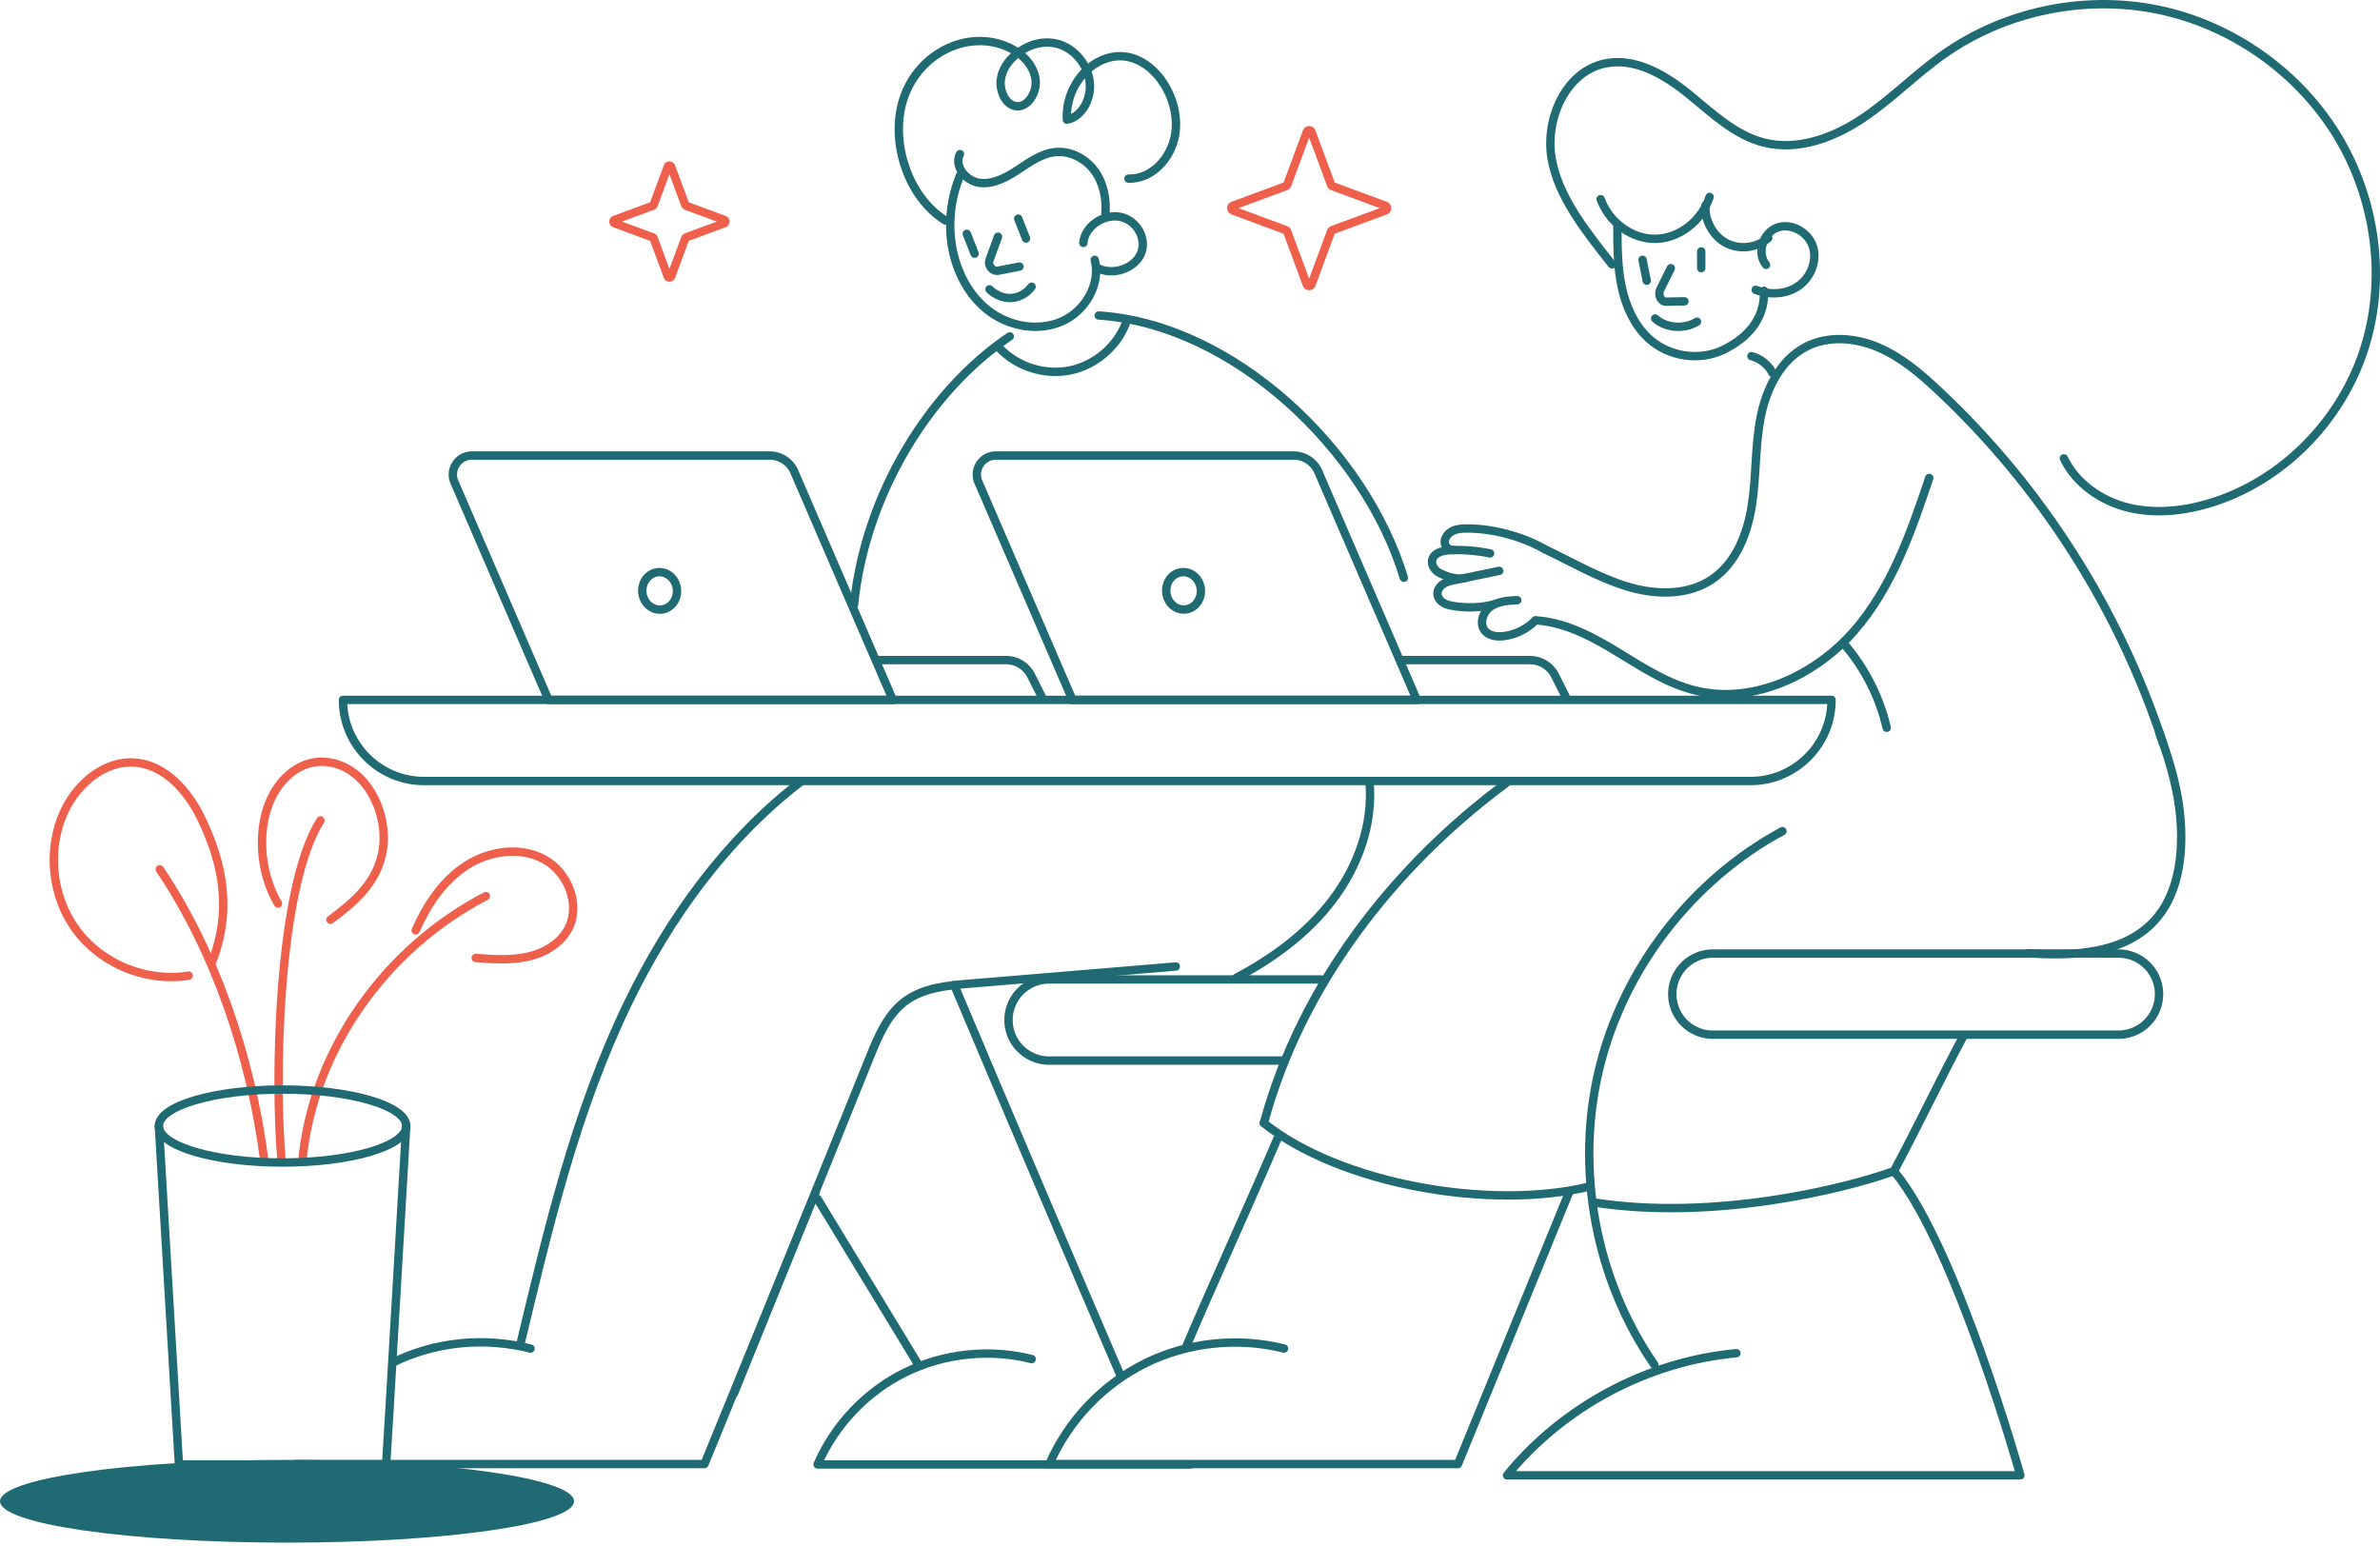
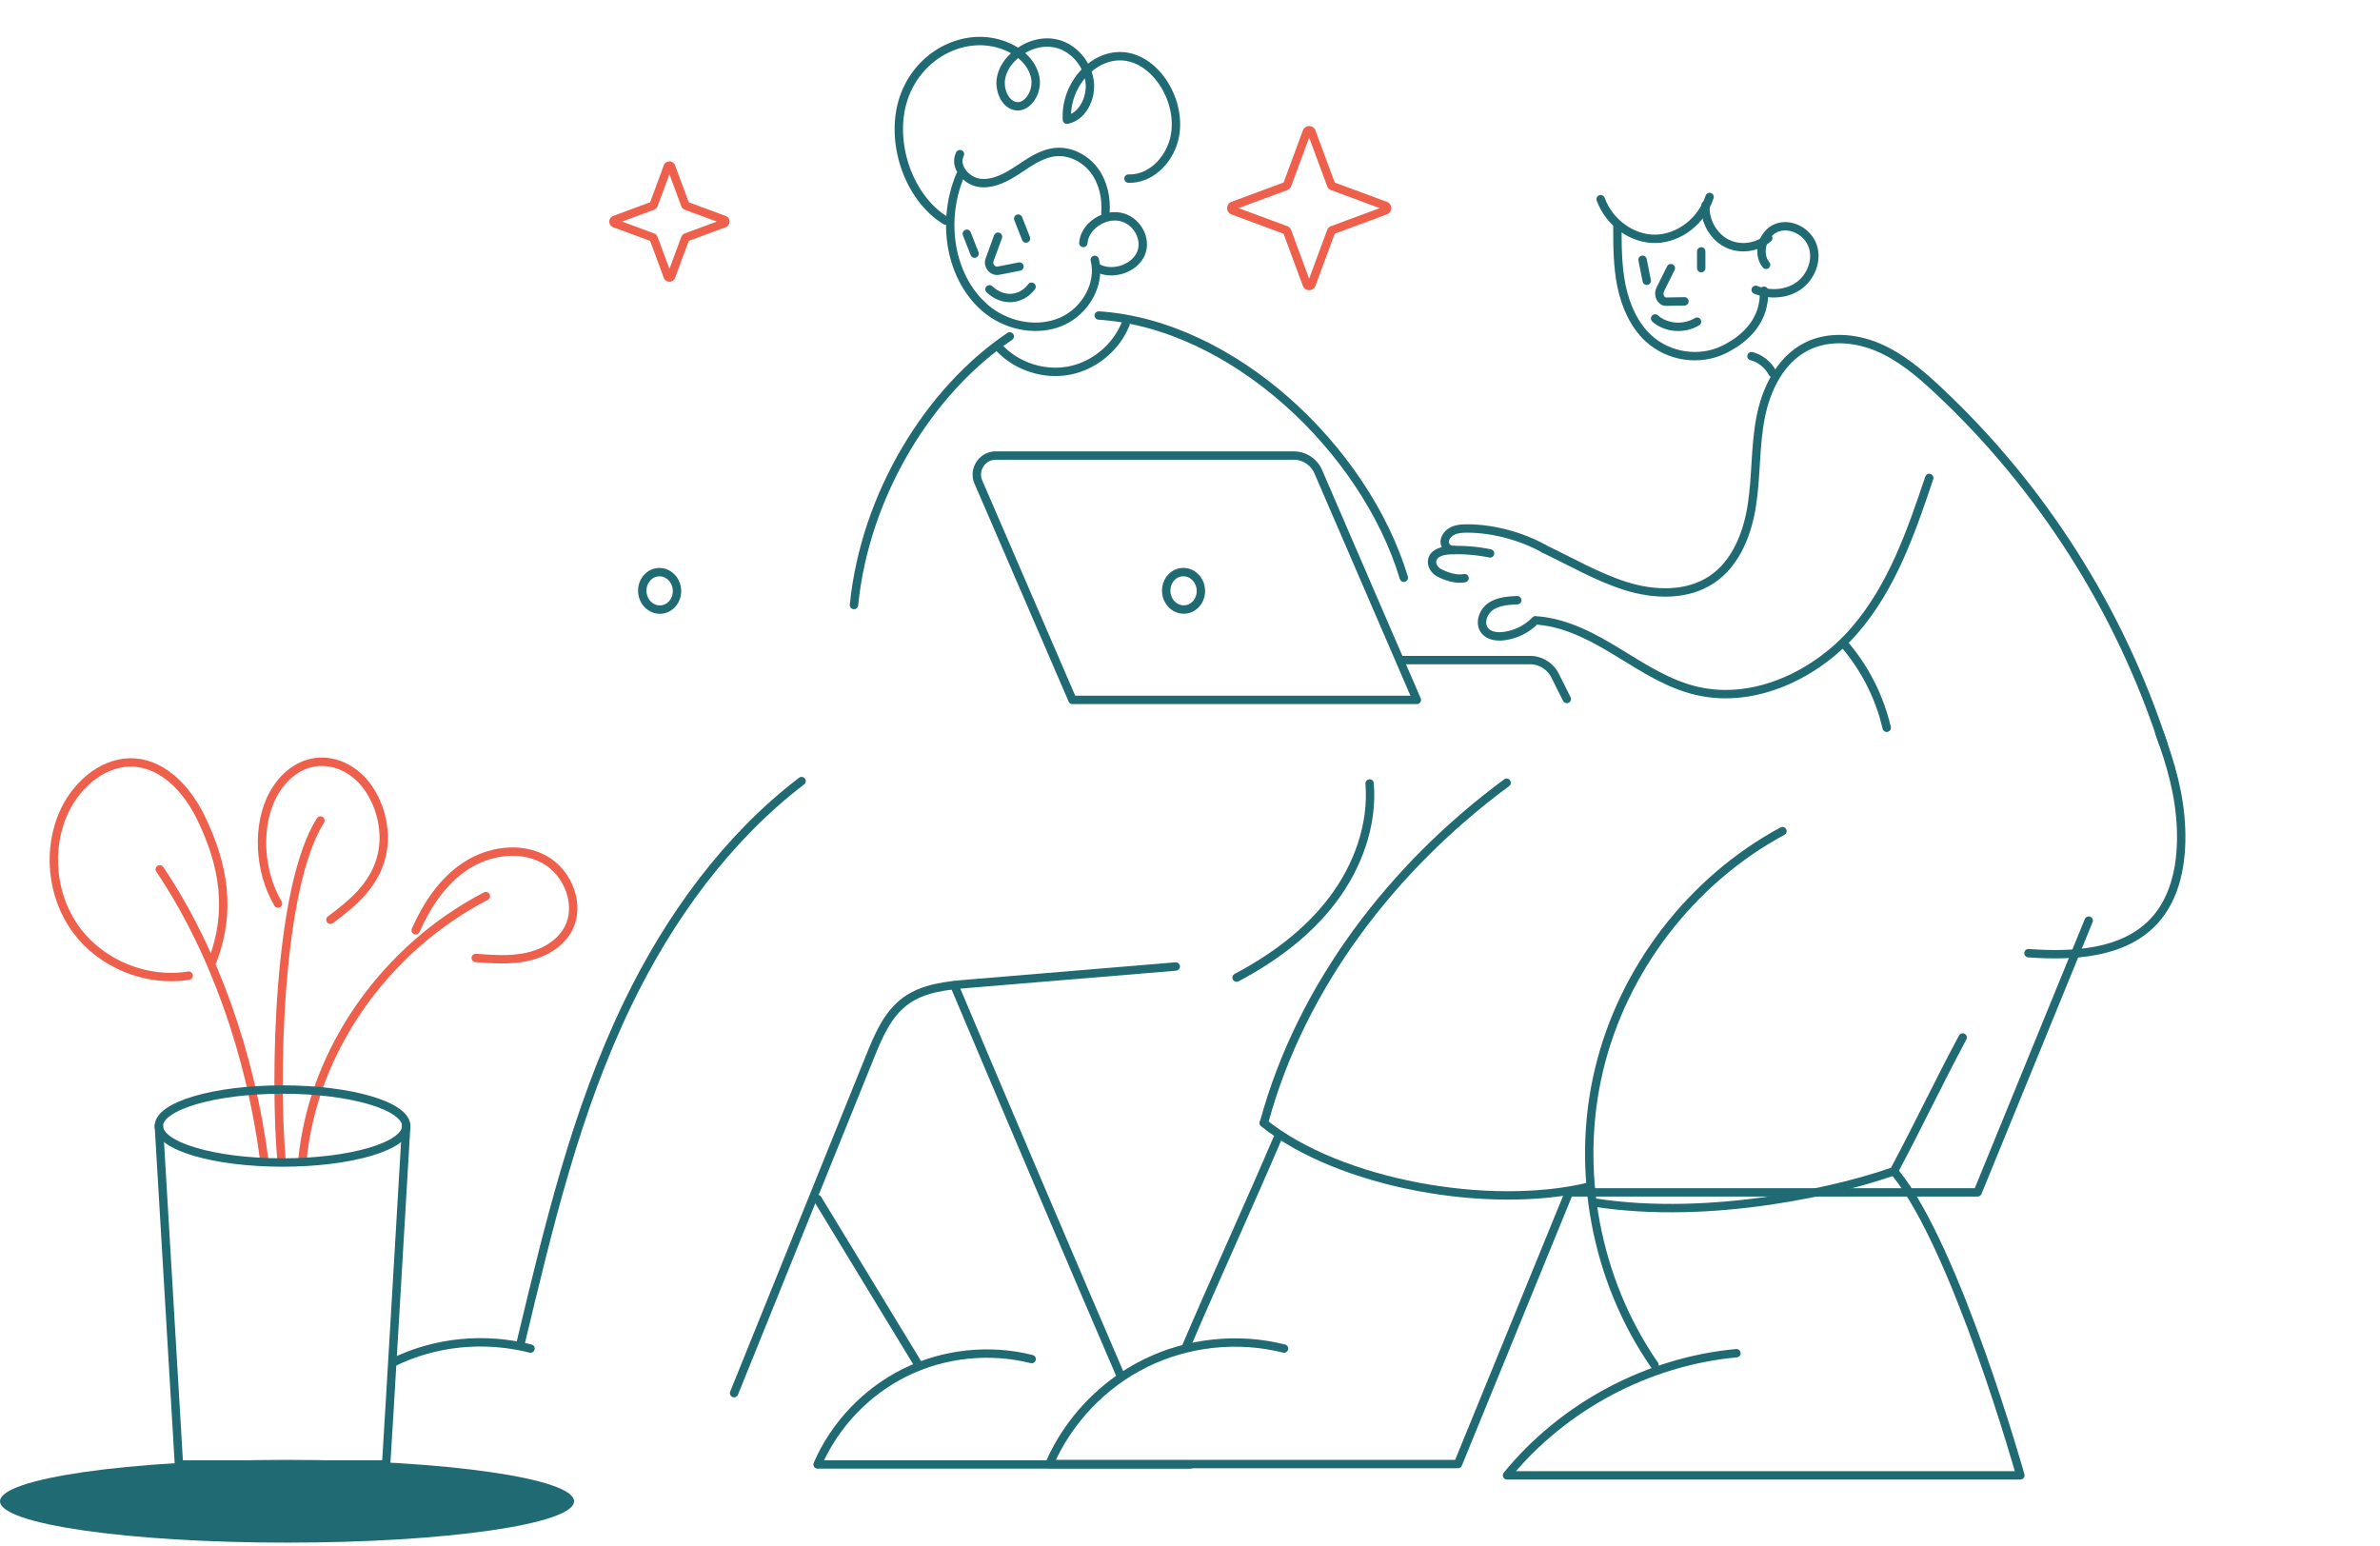
<svg xmlns="http://www.w3.org/2000/svg" width="568" height="369" fill="none" viewBox="0 0 568 369">
  <path fill="#206a73" d="M68.504 368.17c37.831 0 68.5-4.419 68.5-9.87s-30.669-9.87-68.5-9.87-68.5 4.419-68.5 9.87 30.668 9.87 68.5 9.87" />
  <path stroke="#206a73" stroke-linecap="round" stroke-linejoin="round" stroke-width="2" d="M366.455 148.029a12.75 12.75 0 0 1-7.52 3.78c-1.64.21-3.52-.01-4.57-1.29-1.4-1.72-.45-4.49 1.37-5.75s4.16-1.43 6.37-1.52" />
-   <path stroke="#206a73" stroke-linecap="round" stroke-linejoin="round" stroke-width="2" d="M356.685 144.199c-3.11.86-6.6.95-9.79.44-.86-.14-1.73-.33-2.47-.79s-1.33-1.24-1.37-2.11c-.04-.98.62-1.88 1.45-2.4s1.81-.72 2.77-.92c3.51-.73 7.01-1.45 10.52-2.18" />
  <path stroke="#206a73" stroke-linecap="round" stroke-linejoin="round" stroke-width="2" d="M349.525 137.98c-2.15.47-4.76-.62-5.94-1.21s-2.1-1.93-1.76-3.2c.44-1.7 2.59-2.2 4.35-2.27 3.16-.12 6.34.14 9.44.78" />
  <path stroke="#206a73" stroke-linecap="round" stroke-linejoin="round" stroke-width="2" d="M347.035 131.26c-1.14.15-2.31-.84-2.25-1.99s.95-2.12 1.99-2.6 2.23-.54 3.37-.54c6.18 0 12.96 1.84 18.36 4.84" />
  <path stroke="#ee604c" stroke-linecap="round" stroke-linejoin="round" stroke-width="2" d="m313.003 31.481 4.66 12.6c.06.16.19.3.36.36l12.6 4.66c.53.19.53.94 0 1.14l-12.6 4.66a.61.61 0 0 0-.36.36l-4.66 12.6c-.19.53-.94.53-1.14 0l-4.66-12.6a.61.61 0 0 0-.36-.36l-12.59-4.66c-.53-.19-.53-.94 0-1.14l12.6-4.66c.16-.06.3-.19.36-.36l4.66-12.59c.19-.53.94-.53 1.14 0zm-152.828 8.331 3.35 9.05c.04.12.14.21.26.26l9.05 3.35c.38.14.38.68 0 .82l-9.05 3.35c-.12.04-.21.14-.26.26l-3.35 9.05c-.14.38-.68.38-.82 0l-3.35-9.05a.45.45 0 0 0-.26-.26l-9.05-3.35a.437.437 0 0 1 0-.82l9.05-3.35c.12-.04.21-.14.26-.26l3.35-9.05c.14-.38.68-.38.82 0" />
-   <path stroke="#206a73" stroke-linecap="round" stroke-linejoin="round" stroke-width="2" d="M81.856 167.039h355.249c0 10.68-8.67 19.36-19.36 19.36h-316.53c-10.68 0-19.36-8.67-19.36-19.36m423.73 60.543h-96.8c-5.346 0-9.68 4.334-9.68 9.68s4.334 9.68 9.68 9.68h96.8a9.68 9.68 0 0 0 9.68-9.68 9.68 9.68 0 0 0-9.68-9.68m-199.714 25.54h-55.5c-5.34 0-9.68-4.33-9.68-9.68 0-5.34 4.33-9.68 9.68-9.68h64.94" />
-   <path stroke="#206a73" stroke-linecap="round" stroke-linejoin="round" stroke-width="2" d="M213.084 167.043h-82.18l-22.45-51.98c-1.3-3 .9-6.34 4.17-6.34h71.07c2.55 0 4.86 1.52 5.87 3.86zm-3.752-9.504h30.76a6.72 6.72 0 0 1 6 3.71l2.79 5.57" />
  <path stroke="#206a73" stroke-linecap="round" stroke-linejoin="round" stroke-width="2" d="M157.753 145.478c2.281-.167 3.983-2.298 3.803-4.76-.179-2.462-2.174-4.323-4.454-4.156-2.281.166-3.983 2.297-3.804 4.759s2.175 4.323 4.455 4.157m180.381 21.565h-82.18l-22.45-51.98c-1.3-3 .9-6.34 4.17-6.34h71.07c2.55 0 4.86 1.52 5.87 3.86zm-3.763-9.504h30.76a6.72 6.72 0 0 1 6 3.71l2.79 5.57" />
  <path stroke="#206a73" stroke-linecap="round" stroke-linejoin="round" stroke-width="2" d="M282.788 145.462c2.281-.167 3.984-2.298 3.804-4.76s-2.175-4.323-4.455-4.156-3.983 2.298-3.803 4.76 2.174 4.323 4.454 4.156M386.004 54c0 4.802.012 9.63.988 14.317s3.003 9.272 6.462 12.46c4.782 4.393 12.145 5.494 17.928 2.664 5.782-2.83 9.847-7.428 9.612-14.048" />
  <path stroke="#206a73" stroke-linecap="round" stroke-linejoin="round" stroke-width="2" d="M419.004 69.177c3.331 1.305 7.316 1.107 10.242-.949s4.534-6.062 3.384-9.475-5.2-5.654-8.557-4.402-4.886 6.089-2.587 8.856" />
-   <path stroke="#206a73" stroke-linecap="round" stroke-linejoin="round" stroke-width="2" d="M384.701 63.102c-5.887-7.482-12.94-16.112-14.434-25.5-1.494-9.386 3.457-20.527 12.801-22.458 7.103-1.476 14.143 2.624 19.778 7.18 5.634 4.554 11.079 9.916 18.119 11.708 8.028 2.031 16.536-1.098 23.425-5.678s12.687-10.598 19.448-15.367C478.45 2.665 497.43-1.296 514.979 2.3c17.55 3.596 33.402 14.724 42.734 29.953 9.307 15.204 11.966 34.47 6.407 51.402s-19.423 31.102-36.504 36.363c-6.369 1.956-13.244 2.713-19.715 1.123-6.47-1.59-12.472-5.753-15.346-11.747" />
  <path stroke="#206a73" stroke-linecap="round" stroke-linejoin="round" stroke-width="2" d="M382.004 47.532c2.056 5.633 7.55 9.588 13.171 9.465s10.989-4.296 12.829-9.997" />
  <path stroke="#206a73" stroke-linecap="round" stroke-linejoin="round" stroke-width="2" d="M407.023 49c-.242 3.658 1.811 7.37 4.985 9.028s7.28 1.157 9.996-1.211m38.421 57.253c-4.31 12.82-8.82 25.97-17.84 36.4s-23.73 17.64-37.6 14.42c-6.81-1.58-12.73-5.45-18.61-9.05-5.89-3.6-12.18-7.08-19.16-7.73" />
  <path stroke="#206a73" stroke-linecap="round" stroke-linejoin="round" stroke-width="2" d="M368.535 131.011c6.43 3.06 12.64 6.7 19.43 8.85s14.68 2.4 20.59-1.57c5.77-3.88 8.52-10.98 9.56-17.85 1.05-6.87.73-13.91 2.05-20.74s4.68-13.77 10.87-16.95c5.25-2.7 11.72-2.18 17.16.13s10.03 6.21 14.34 10.25c24.57 22.98 43.22 52.25 53.67 84.22" />
  <path stroke="#206a73" stroke-linecap="round" stroke-width="2" d="M418.004 85c2 .5 4 2 5 4" />
  <path stroke="#206a73" stroke-linecap="round" stroke-linejoin="round" stroke-width="2" d="M440.285 153.902c4.84 5.68 8.3 12.52 9.99 19.79-.16-.61-.33-1.23-.49-1.84m65.53 2.918c2.8 7.75 4.9 14.88 5.21 23.11.29 7.83-1.13 16.23-6.47 21.97-7.27 7.81-19.31 8.4-29.95 7.64m-15.7 20.119c-6.1 11.41-10.311 20.481-16.401 31.891-12 4.333-43.1 11.9-71.5 7.5M229.146 41.85c-2.251 5.414-2.916 11.437-1.907 17.16 1.055 5.908 3.988 11.624 8.832 15.267s11.701 4.899 17.304 2.451 9.37-8.894 7.895-14.715" />
  <path stroke="#206a73" stroke-linecap="round" stroke-linejoin="round" stroke-width="2" d="M261.88 63.926c3.499 1.942 8.799.245 10.377-3.328s-.949-8.09-4.968-8.859-8.488 2.418-8.74 6.25M229.1 36.78c-1.499 2.924 1.486 6.498 4.773 6.874s6.428-1.38 9.178-3.205 5.594-3.861 8.905-4.157c3.592-.32 7.17 1.607 9.273 4.479 2.105 2.884 2.855 6.574 2.59 10.125m-22.834 29.385c-19.07 12.79-34.53 37.61-37.18 64.12m58.41-69.101c32.02 2.07 63.53 31.871 72.82 62.581m24.529 48.931c-27.23 20.091-49.01 48.521-57.83 80.861m-.168.327c18.31 14.67 54.02 20.88 77.54 15.24m-74.27-11.42c-6.73 15.74-14.93 33.63-21.66 49.37" />
-   <path stroke="#206a73" stroke-linecap="round" stroke-linejoin="round" stroke-width="2" d="M306.441 321.85c-10.97-2.77-22.92-1.51-33.07 3.49s-18.44 13.7-22.93 24.08h97.51l26.51-64.85M70.613 349.42h97.51l26.51-64.85" />
+   <path stroke="#206a73" stroke-linecap="round" stroke-linejoin="round" stroke-width="2" d="M306.441 321.85c-10.97-2.77-22.92-1.51-33.07 3.49s-18.44 13.7-22.93 24.08h97.51l26.51-64.85h97.51l26.51-64.85" />
  <path stroke="#206a73" stroke-linecap="round" stroke-linejoin="round" stroke-width="2" d="M126.615 321.852c-10.97-2.77-22.67-1.68-32.83 3.32m152.426-.809c-10.01-2.53-20.91-1.38-30.17 3.18s-16.82 12.49-20.92 21.97h88.96m130.331-26.553c-21.14 1.94-41.34 12.69-54.76 29.15h122.52s-15.24-54.28-29.82-72.18m-328.188 40.992c6.74-28.05 13.16-55.62 25.73-81.58 9.84-20.32 23.58-39.31 41.4-52.92m-16.103 146.07c10.82-26.79 21.64-53.57 32.46-80.36 1.98-4.89 4.14-10.03 8.38-13.18 4.29-3.18 9.92-3.74 15.24-4.18 16.44-1.37 32.89-2.73 49.33-4.1" />
  <path stroke="#206a73" stroke-linecap="round" stroke-linejoin="round" stroke-width="2" d="M227.754 235.141c9.52 22.59 29.96 70.65 39.68 93.18m-72.313-42.161c8.08 13.28 16.15 26.56 24.23 39.84M405.004 76.773c-1.451.906-3.355 1.343-5.194 1.2-1.84-.142-3.601-.864-4.806-1.973m3.755-12-2.521 5.062c-.656 1.3.147 2.965 1.413 2.938l4.353-.082m4-11.918v4m-14-2 1 5m-146.811 1.43c-1.19 1.593-2.949 2.573-4.797 2.686s-3.773-.644-5.251-2.07m2.039-12.556-2.006 5.5c-.524 1.414.69 2.888 2.14 2.602l4.985-.973m-.299-11.443 1.863 4.746M230.73 55.79l1.864 4.745m-6.941-7.901c-8.896-5.45-13.482-18.945-9.951-29.311 3.53-10.367 14.641-16.087 24.147-12.404 3.177 1.222 6.376 3.743 7.197 7.464s-2.158 8.056-5.308 6.763c-2.08-.852-3.207-3.73-2.886-6.168s1.785-4.45 3.496-5.887c2.873-2.447 6.706-3.605 10.296-2.549s6.784 4.564 7.387 8.746c.603 4.18-1.807 8.637-5.406 9.28-.488-8.715 6.912-16.39 14.472-14.991 7.561 1.4 13.233 11.49 11.107 19.725-1.398 5.38-5.913 9.502-10.884 9.324m-30.754 40.496c4.18 4.39 10.65 6.46 16.6 5.32s11.19-5.47 13.45-11.09m58.255 109.628c.8 9.89-2.83 19.83-8.81 27.75s-14.17 13.95-22.94 18.59" />
  <path stroke="#ee604c" stroke-linecap="round" stroke-linejoin="round" stroke-width="2" d="M63.074 276.971c-3.25-25.33-12.06-50.37-24.94-69.49" />
  <path stroke="#ee604c" stroke-linecap="round" stroke-linejoin="round" stroke-width="2" d="M45.034 232.852c-9.96 1.62-20.67-2.69-26.72-10.77-6.06-8.07-7.2-19.56-2.86-28.67 3.1-6.5 9.62-11.98 16.79-11.41 7.06.56 12.48 6.62 15.61 12.97 5.59 11.36 7.41 22.53 2.86 34.34m16.48 47.719c-1.71-18.97-.96-65.14 9.28-81.2" />
  <path stroke="#ee604c" stroke-linecap="round" stroke-linejoin="round" stroke-width="2" d="M66.344 215.651c-4.62-7.83-5.1-18.8-1.15-26.05 2.12-3.89 5.42-6.72 9.23-7.55s8.1.42 11.41 3.59c4.15 3.99 6.44 10.93 5.57 16.93-1.17 8.06-7.08 12.89-12.55 16.94m-6.7 57.58c2.5-26.65 20.04-50.91 43.8-63.22" />
  <path stroke="#ee604c" stroke-linecap="round" stroke-linejoin="round" stroke-width="2" d="M99.204 222.032c2.66-6.01 6.44-11.75 11.94-15.36s12.93-4.73 18.71-1.59 8.87 11.06 5.65 16.8c-1.99 3.54-5.87 5.69-9.84 6.52s-8.08.53-12.13.23" />
  <path stroke="#206a73" stroke-linecap="round" stroke-linejoin="round" stroke-width="2" d="M67.434 277.451c16.303 0 29.52-3.899 29.52-8.71 0-4.81-13.217-8.71-29.52-8.71-16.304 0-29.52 3.9-29.52 8.71s13.216 8.71 29.52 8.71" />
  <path stroke="#206a73" stroke-linecap="round" stroke-linejoin="round" stroke-width="2" d="m37.914 268.741 4.79 80.77h49.45c.11-.93 4.79-80.77 4.79-80.77m297.909 57.018c-14.03-20.25-18.97-46.57-13.22-70.53 5.74-23.96 22.07-45.18 43.76-56.87" />
</svg>